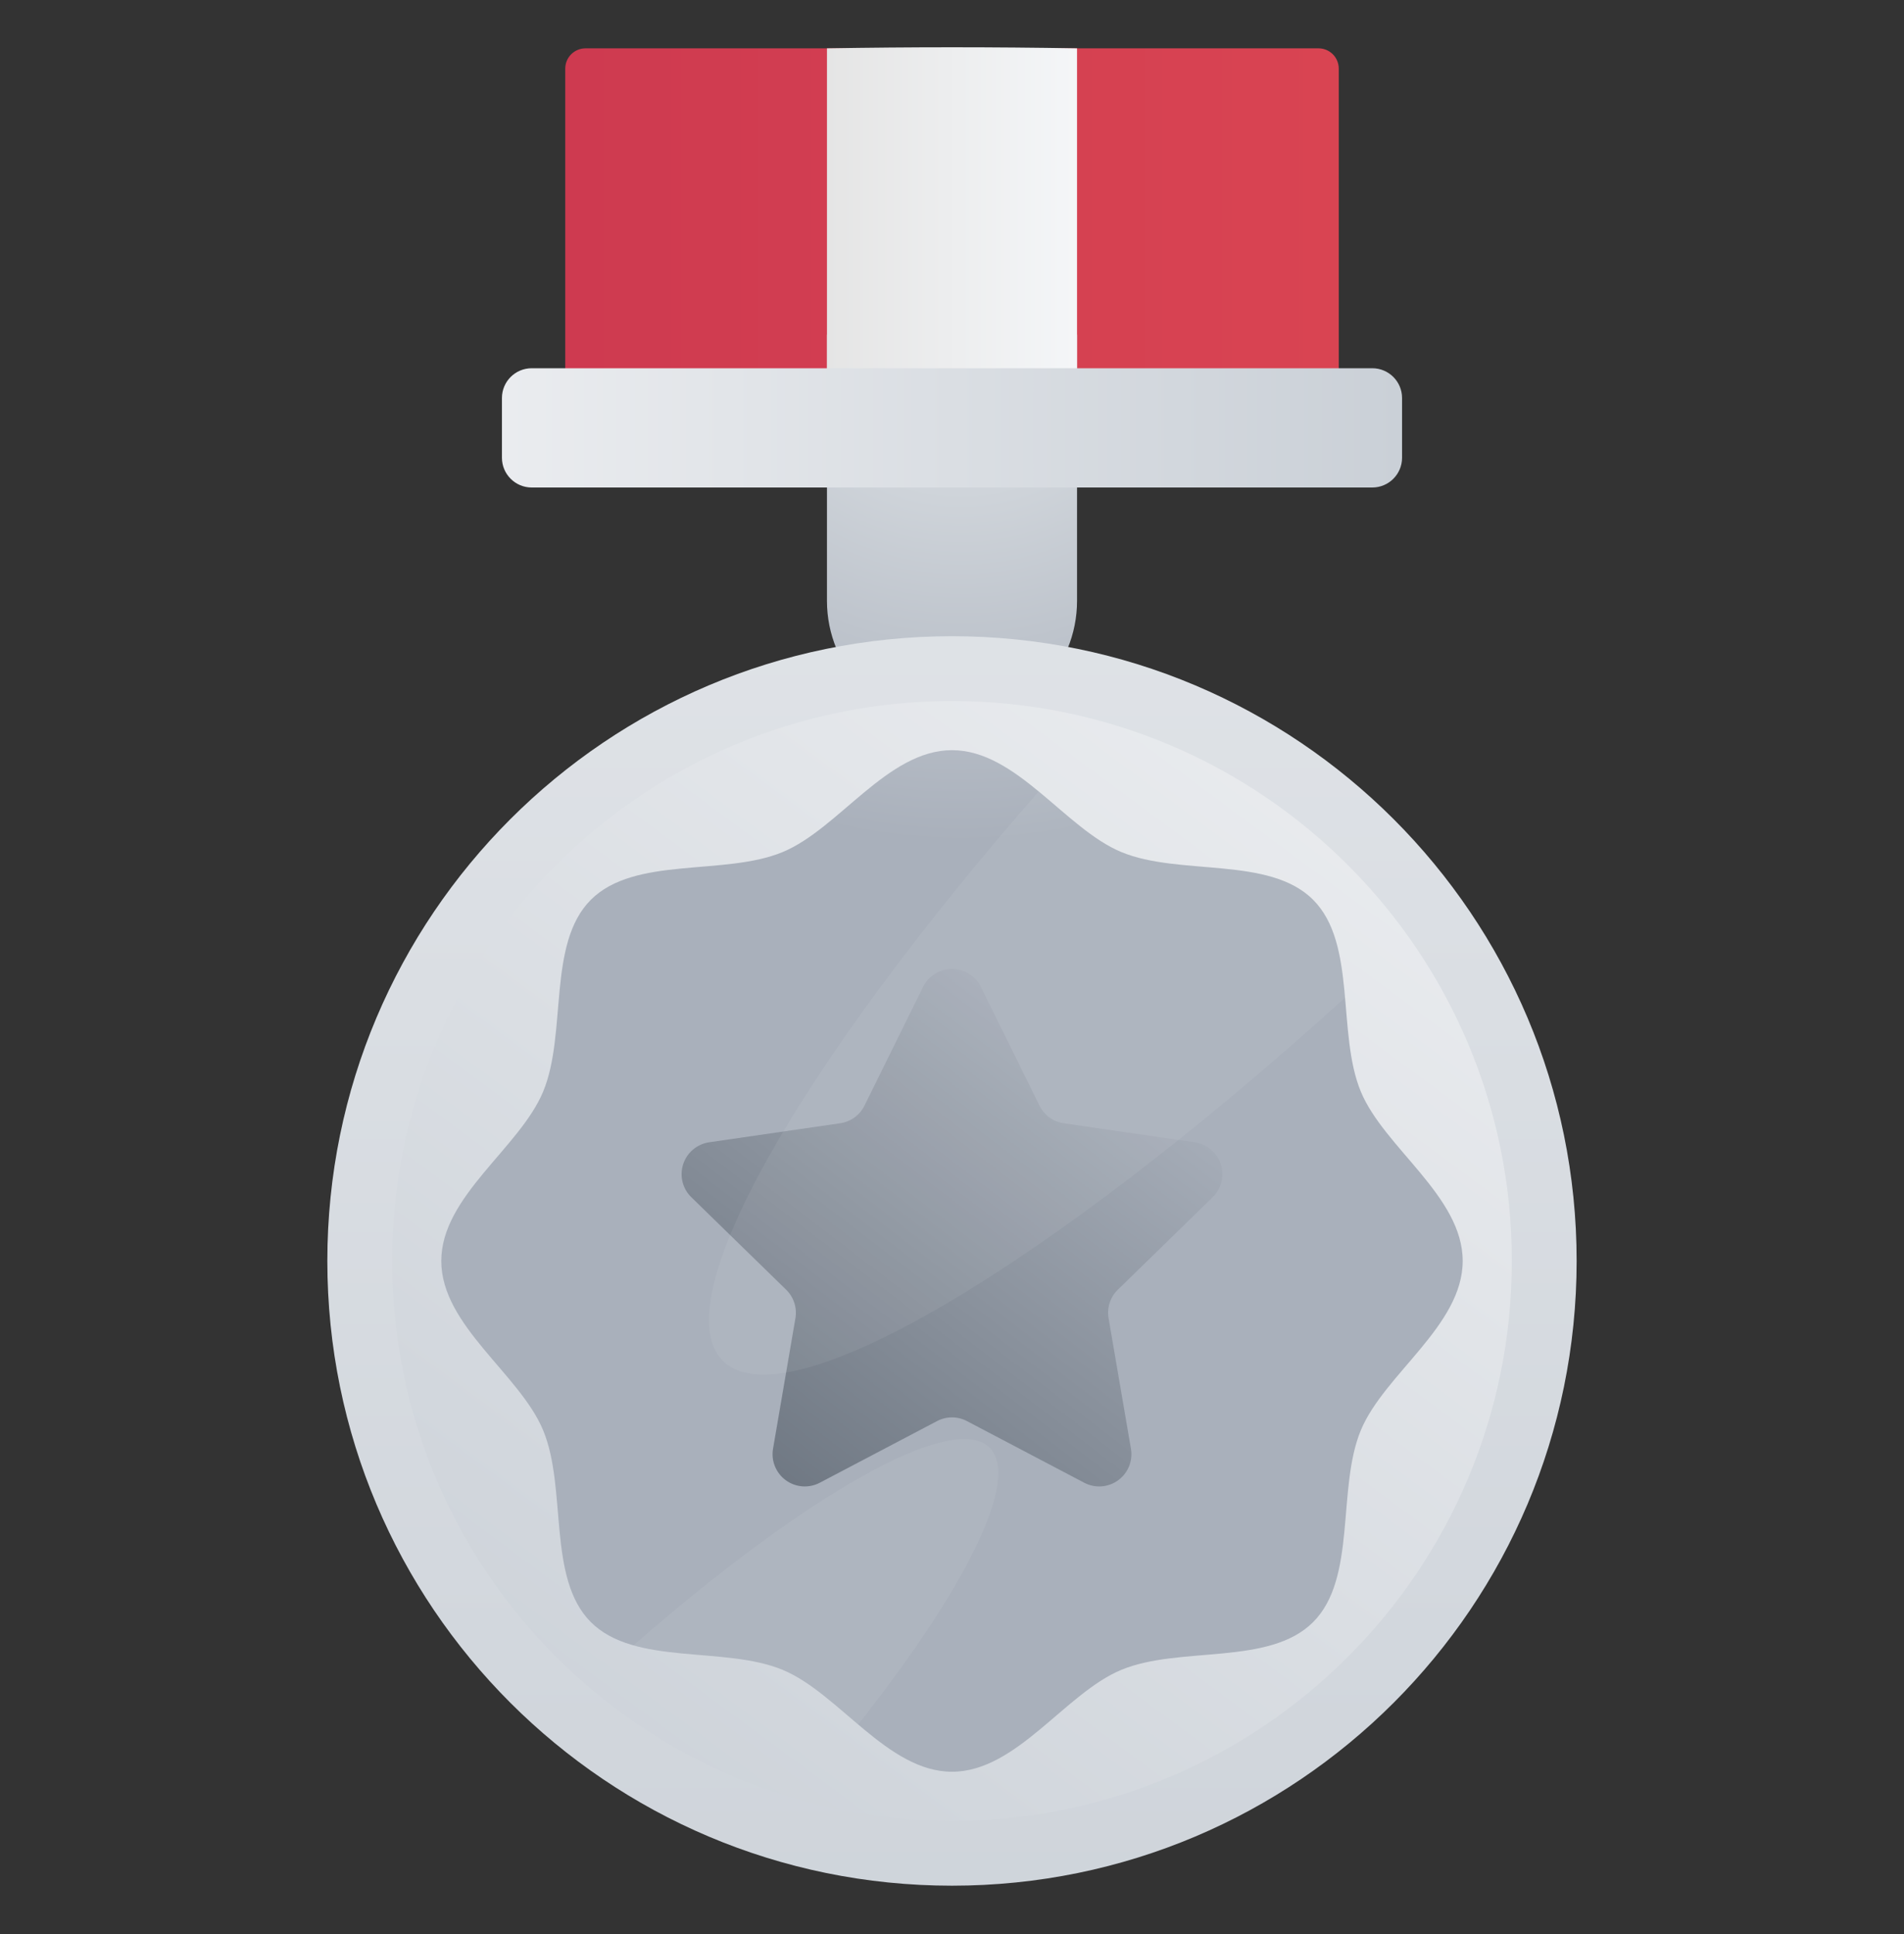
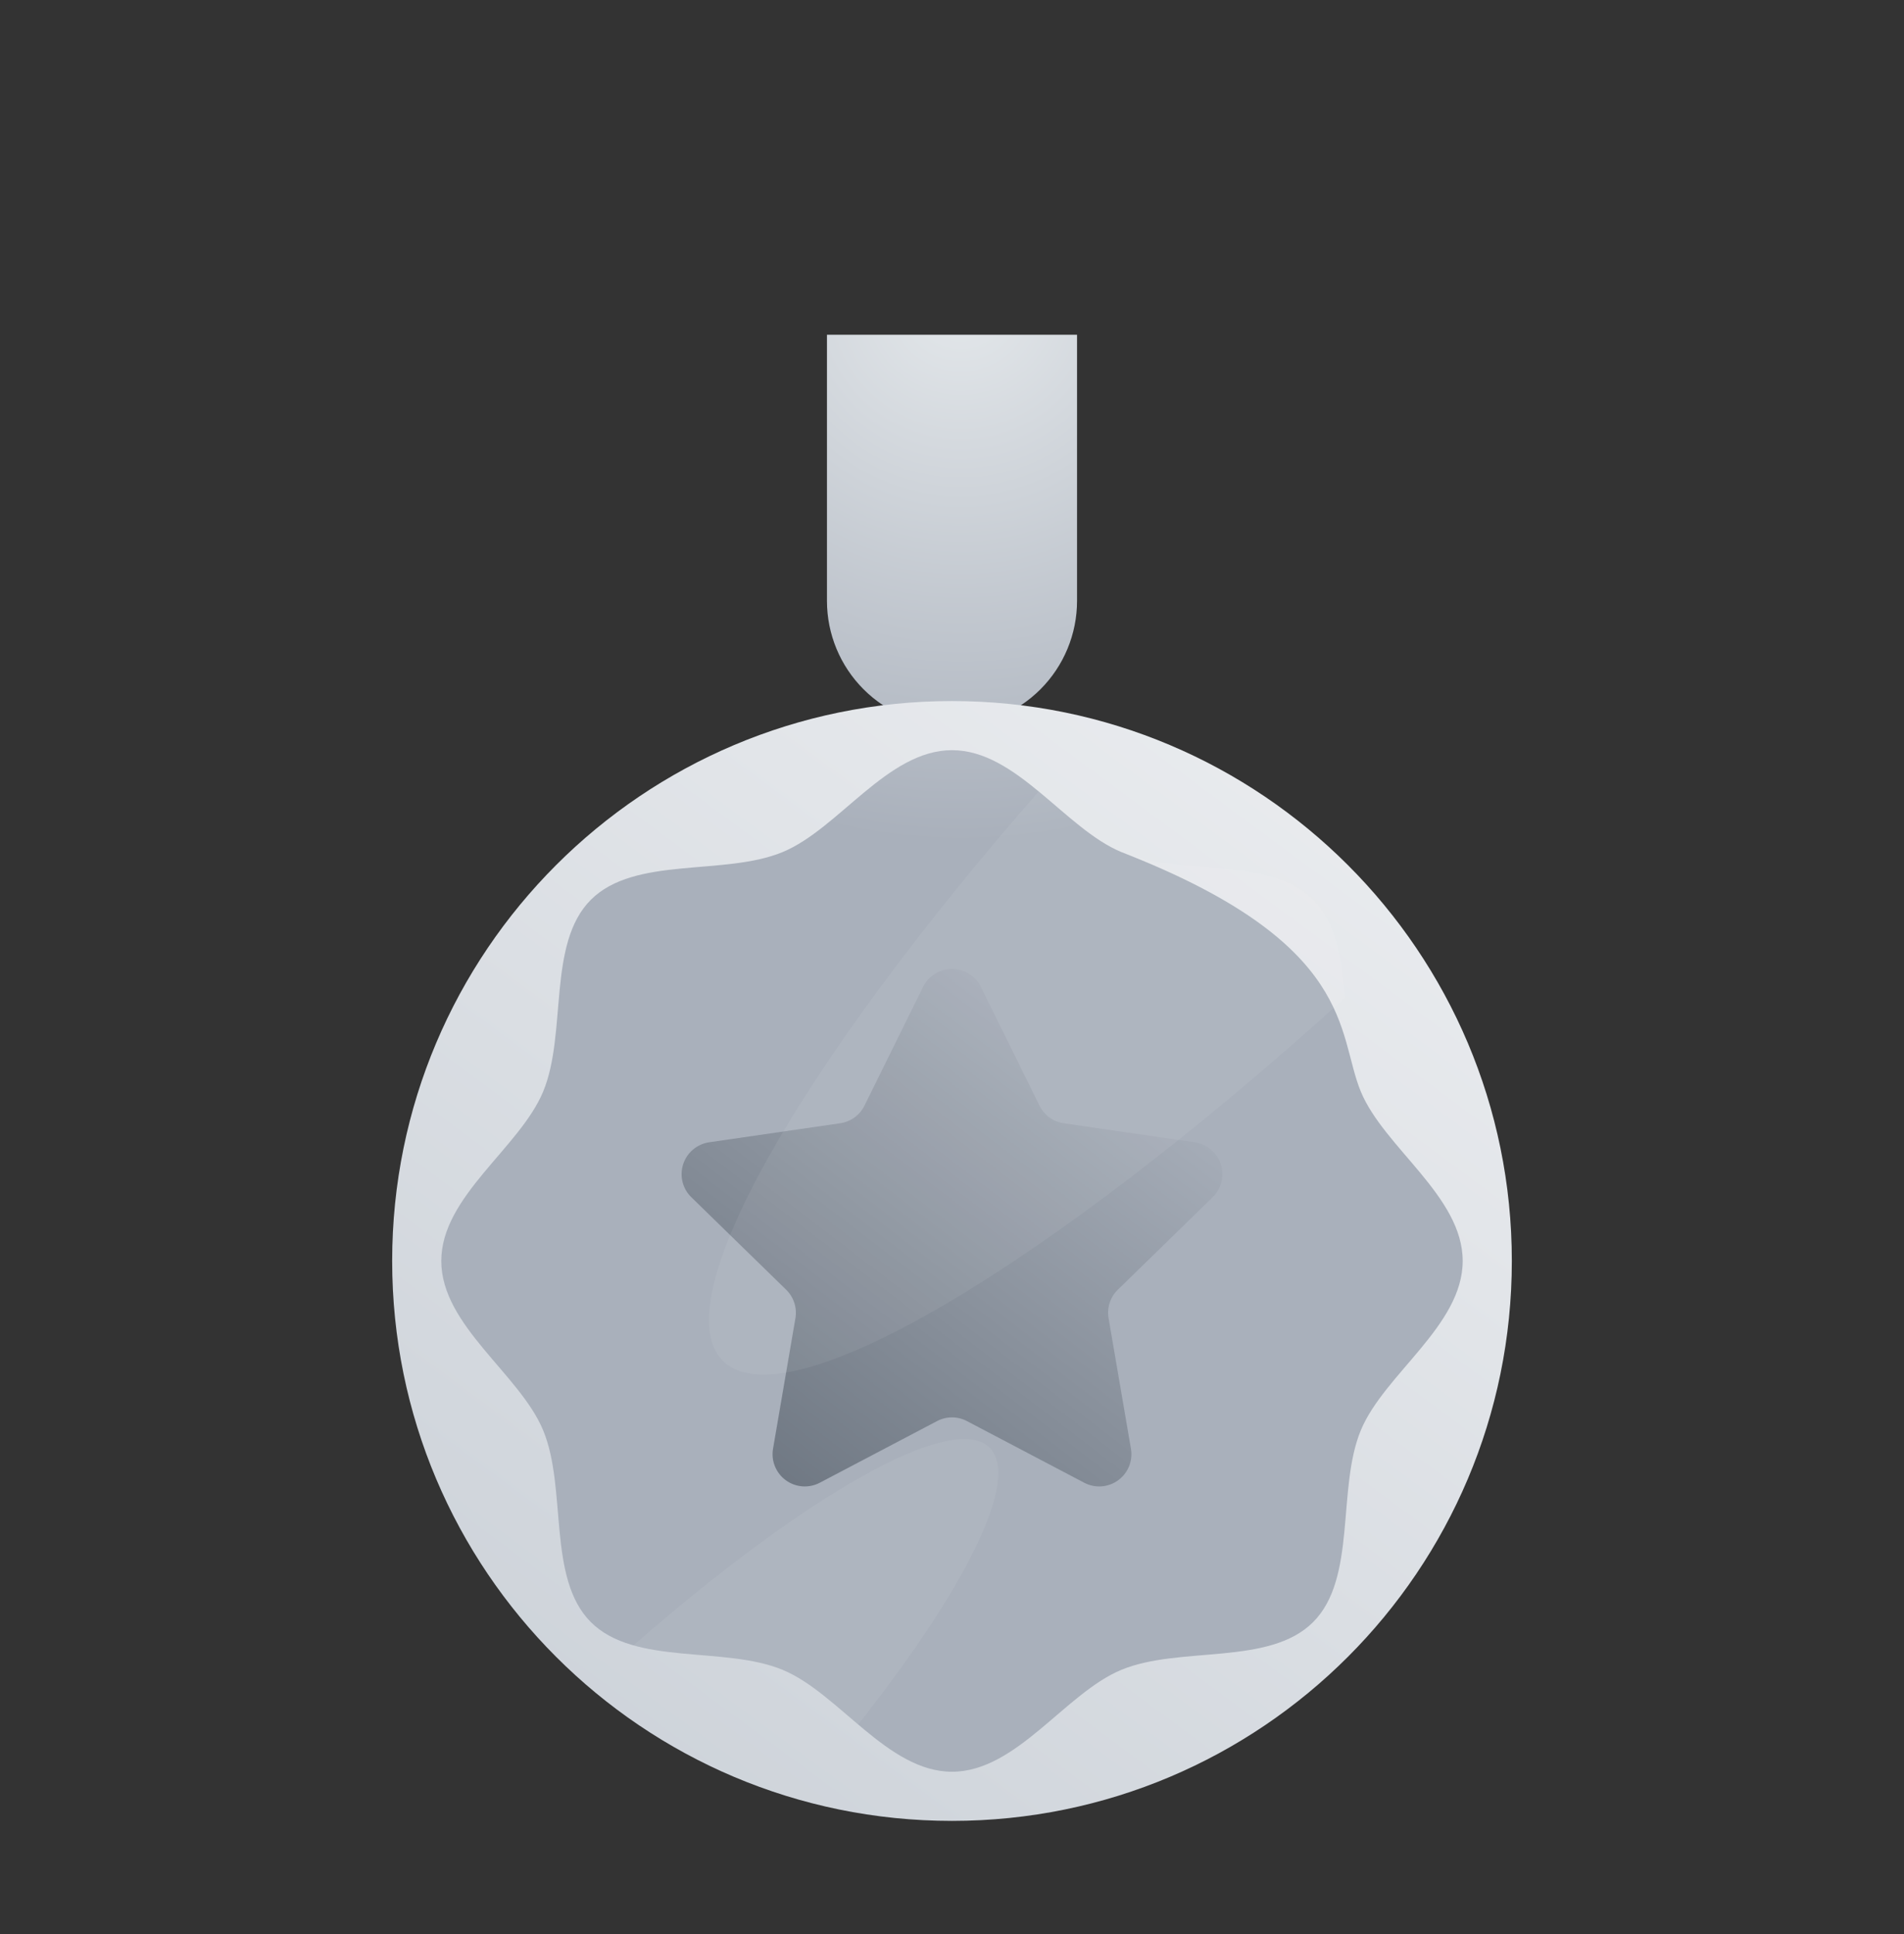
<svg xmlns="http://www.w3.org/2000/svg" fill="none" viewBox="0 0 64 65" height="65" width="64">
  <rect x="0" y="0" width="64" height="65" fill="#333333" stroke="none" />
-   <path fill="url(#paint0_linear_8657_11257)" d="M45 13.299V2.305C45 2.125 44.928 1.952 44.801 1.824C44.673 1.697 44.501 1.625 44.32 1.625H19.68C19.5 1.625 19.327 1.697 19.199 1.824C19.072 1.952 19 2.125 19 2.305V13.299" clip-rule="evenodd" fill-rule="evenodd" />
  <path fill="url(#paint1_radial_8657_11257)" d="M36.203 11.251V20.195C36.203 20.747 36.094 21.293 35.883 21.803C35.672 22.313 35.362 22.777 34.972 23.167C34.582 23.557 34.118 23.867 33.608 24.078C33.098 24.289 32.552 24.398 32 24.398C30.885 24.398 29.816 23.955 29.028 23.167C28.24 22.379 27.797 21.31 27.797 20.195V11.251" clip-rule="evenodd" fill-rule="evenodd" />
-   <path fill="url(#paint2_linear_8657_11257)" d="M36.203 13.299H27.797V1.625C30.599 1.577 33.401 1.577 36.203 1.625V13.299Z" clip-rule="evenodd" fill-rule="evenodd" />
-   <path fill="url(#paint3_linear_8657_11257)" d="M46.128 12.376H17.872C17.32 12.376 16.872 12.824 16.872 13.376V15.384C16.872 15.936 17.32 16.384 17.872 16.384H46.128C46.68 16.384 47.128 15.936 47.128 15.384V13.376C47.128 12.824 46.68 12.376 46.128 12.376Z" />
-   <path fill="url(#paint4_linear_8657_11257)" d="M32 63.375C43.596 63.375 52.996 53.975 52.996 42.379C52.996 30.783 43.596 21.382 32 21.382C20.404 21.382 11.003 30.783 11.003 42.379C11.003 53.975 20.404 63.375 32 63.375Z" />
  <path fill="url(#paint5_linear_8657_11257)" d="M32 61.197C42.392 61.197 50.818 52.771 50.818 42.379C50.818 31.986 42.392 23.561 32 23.561C21.607 23.561 13.182 31.986 13.182 42.379C13.182 52.771 21.607 61.197 32 61.197Z" />
-   <path fill="url(#paint6_radial_8657_11257)" d="M49.166 42.379C49.166 44.55 46.525 46.181 45.742 48.07C44.93 50.028 45.614 53.042 44.138 54.517C42.663 55.993 39.649 55.309 37.691 56.121C35.803 56.904 34.172 59.545 32 59.545C29.828 59.545 28.197 56.904 26.308 56.121C24.35 55.309 21.336 55.992 19.861 54.517C18.386 53.042 19.069 50.028 18.257 48.07C17.474 46.181 14.833 44.55 14.833 42.379C14.833 40.207 17.474 38.575 18.257 36.687C19.069 34.729 18.386 31.715 19.861 30.24C21.337 28.764 24.35 29.448 26.308 28.636C28.197 27.853 29.828 25.212 32 25.212C34.172 25.212 35.803 27.853 37.691 28.636C39.649 29.448 42.663 28.764 44.138 30.24C45.614 31.715 44.93 34.729 45.742 36.687C46.525 38.575 49.166 40.207 49.166 42.379Z" clip-rule="evenodd" fill-rule="evenodd" />
+   <path fill="url(#paint6_radial_8657_11257)" d="M49.166 42.379C49.166 44.55 46.525 46.181 45.742 48.07C44.93 50.028 45.614 53.042 44.138 54.517C42.663 55.993 39.649 55.309 37.691 56.121C35.803 56.904 34.172 59.545 32 59.545C29.828 59.545 28.197 56.904 26.308 56.121C24.35 55.309 21.336 55.992 19.861 54.517C18.386 53.042 19.069 50.028 18.257 48.07C17.474 46.181 14.833 44.55 14.833 42.379C14.833 40.207 17.474 38.575 18.257 36.687C19.069 34.729 18.386 31.715 19.861 30.24C21.337 28.764 24.35 29.448 26.308 28.636C28.197 27.853 29.828 25.212 32 25.212C34.172 25.212 35.803 27.853 37.691 28.636C45.614 31.715 44.93 34.729 45.742 36.687C46.525 38.575 49.166 40.207 49.166 42.379Z" clip-rule="evenodd" fill-rule="evenodd" />
  <path fill="url(#paint7_linear_8657_11257)" d="M32.504 47.761L36.444 49.832C36.623 49.926 36.824 49.968 37.026 49.954C37.227 49.939 37.421 49.869 37.584 49.75C37.748 49.631 37.875 49.469 37.951 49.282C38.027 49.095 38.049 48.89 38.015 48.691L37.263 44.303C37.233 44.13 37.246 43.953 37.3 43.786C37.354 43.619 37.448 43.467 37.574 43.345L40.761 40.237C40.906 40.096 41.008 39.918 41.057 39.722C41.105 39.526 41.098 39.32 41.035 39.128C40.973 38.935 40.858 38.764 40.704 38.634C40.549 38.504 40.361 38.42 40.161 38.391L35.756 37.75C35.582 37.725 35.417 37.658 35.275 37.555C35.133 37.452 35.018 37.315 34.941 37.158L32.971 33.166C32.881 32.985 32.743 32.832 32.571 32.726C32.4 32.619 32.202 32.562 32 32.562C31.798 32.562 31.6 32.619 31.428 32.726C31.256 32.832 31.118 32.985 31.029 33.166L29.058 37.158C28.981 37.316 28.866 37.452 28.724 37.555C28.582 37.658 28.417 37.725 28.243 37.75L23.838 38.39C23.638 38.419 23.45 38.504 23.296 38.634C23.141 38.764 23.026 38.935 22.964 39.127C22.901 39.32 22.894 39.525 22.942 39.722C22.991 39.918 23.093 40.096 23.238 40.237L26.425 43.345C26.551 43.467 26.645 43.619 26.699 43.786C26.754 43.953 26.767 44.13 26.737 44.303L25.984 48.691C25.95 48.89 25.972 49.095 26.049 49.282C26.125 49.469 26.252 49.631 26.415 49.75C26.579 49.869 26.772 49.939 26.974 49.954C27.175 49.968 27.377 49.926 27.556 49.832L31.496 47.761C31.651 47.679 31.824 47.636 32 47.636C32.175 47.636 32.348 47.679 32.504 47.761Z" clip-rule="evenodd" fill-rule="evenodd" />
  <path fill-opacity="0.063" fill="white" d="M44.139 30.24C42.663 28.764 39.649 29.448 37.691 28.636C36.734 28.239 35.843 27.365 34.914 26.599C26.863 35.814 22.306 43.743 24.296 45.733C26.414 47.851 35.254 42.557 45.212 33.53C45.099 32.258 44.928 31.029 44.139 30.24ZM33.266 48.655C32.02 47.41 27.059 50.261 21.293 55.297C22.845 55.736 24.864 55.522 26.308 56.121C27.183 56.483 28.002 57.244 28.845 57.957C32.459 53.382 34.313 49.703 33.266 48.655V48.655Z" clip-rule="evenodd" fill-rule="evenodd" />
  <defs>
    <linearGradient gradientUnits="userSpaceOnUse" y2="7.462" x2="45" y1="7.462" x1="19" id="paint0_linear_8657_11257">
      <stop stop-color="#CE3A50" />
      <stop stop-color="#D94452" offset="0.999" />
    </linearGradient>
    <radialGradient gradientTransform="translate(32.296 10.015) scale(18.271 18.271)" gradientUnits="userSpaceOnUse" r="1" cy="0" cx="0" id="paint1_radial_8657_11257">
      <stop stop-color="#E4E8EB" />
      <stop stop-color="#A9B0BB" offset="1" />
    </radialGradient>
    <linearGradient gradientUnits="userSpaceOnUse" y2="7.444" x2="36.203" y1="7.444" x1="27.797" id="paint2_linear_8657_11257">
      <stop stop-color="#E5E5E5" />
      <stop stop-color="#F4F6F8" offset="0.999" />
    </linearGradient>
    <linearGradient gradientUnits="userSpaceOnUse" y2="14.38" x2="47.128" y1="14.38" x1="16.872" id="paint3_linear_8657_11257">
      <stop stop-color="#EAECEF" offset="0.002" />
      <stop stop-color="#CAD0D7" offset="1" />
    </linearGradient>
    <linearGradient gradientUnits="userSpaceOnUse" y2="77.238" x2="32" y1="-10.225" x1="32" id="paint4_linear_8657_11257">
      <stop stop-color="#EAECEF" offset="0.002" />
      <stop stop-color="#CAD0D7" offset="1" />
    </linearGradient>
    <linearGradient gradientUnits="userSpaceOnUse" y2="63.358" x2="16.47" y1="24.55" x1="45.197" id="paint5_linear_8657_11257">
      <stop stop-color="#EAECEF" offset="0.002" />
      <stop stop-color="#CAD0D7" offset="1" />
    </linearGradient>
    <radialGradient gradientTransform="translate(32.296 10.014) scale(18.271)" gradientUnits="userSpaceOnUse" r="1" cy="0" cx="0" id="paint6_radial_8657_11257">
      <stop stop-color="#E4E8EB" />
      <stop stop-color="#A9B0BB" offset="1" />
    </radialGradient>
    <linearGradient gradientUnits="userSpaceOnUse" y2="53.131" x2="23.614" y1="34.587" x1="37.799" id="paint7_linear_8657_11257">
      <stop stop-color="#A9B0BB" />
      <stop stop-color="#636C77" offset="1" />
    </linearGradient>
  </defs>
</svg>